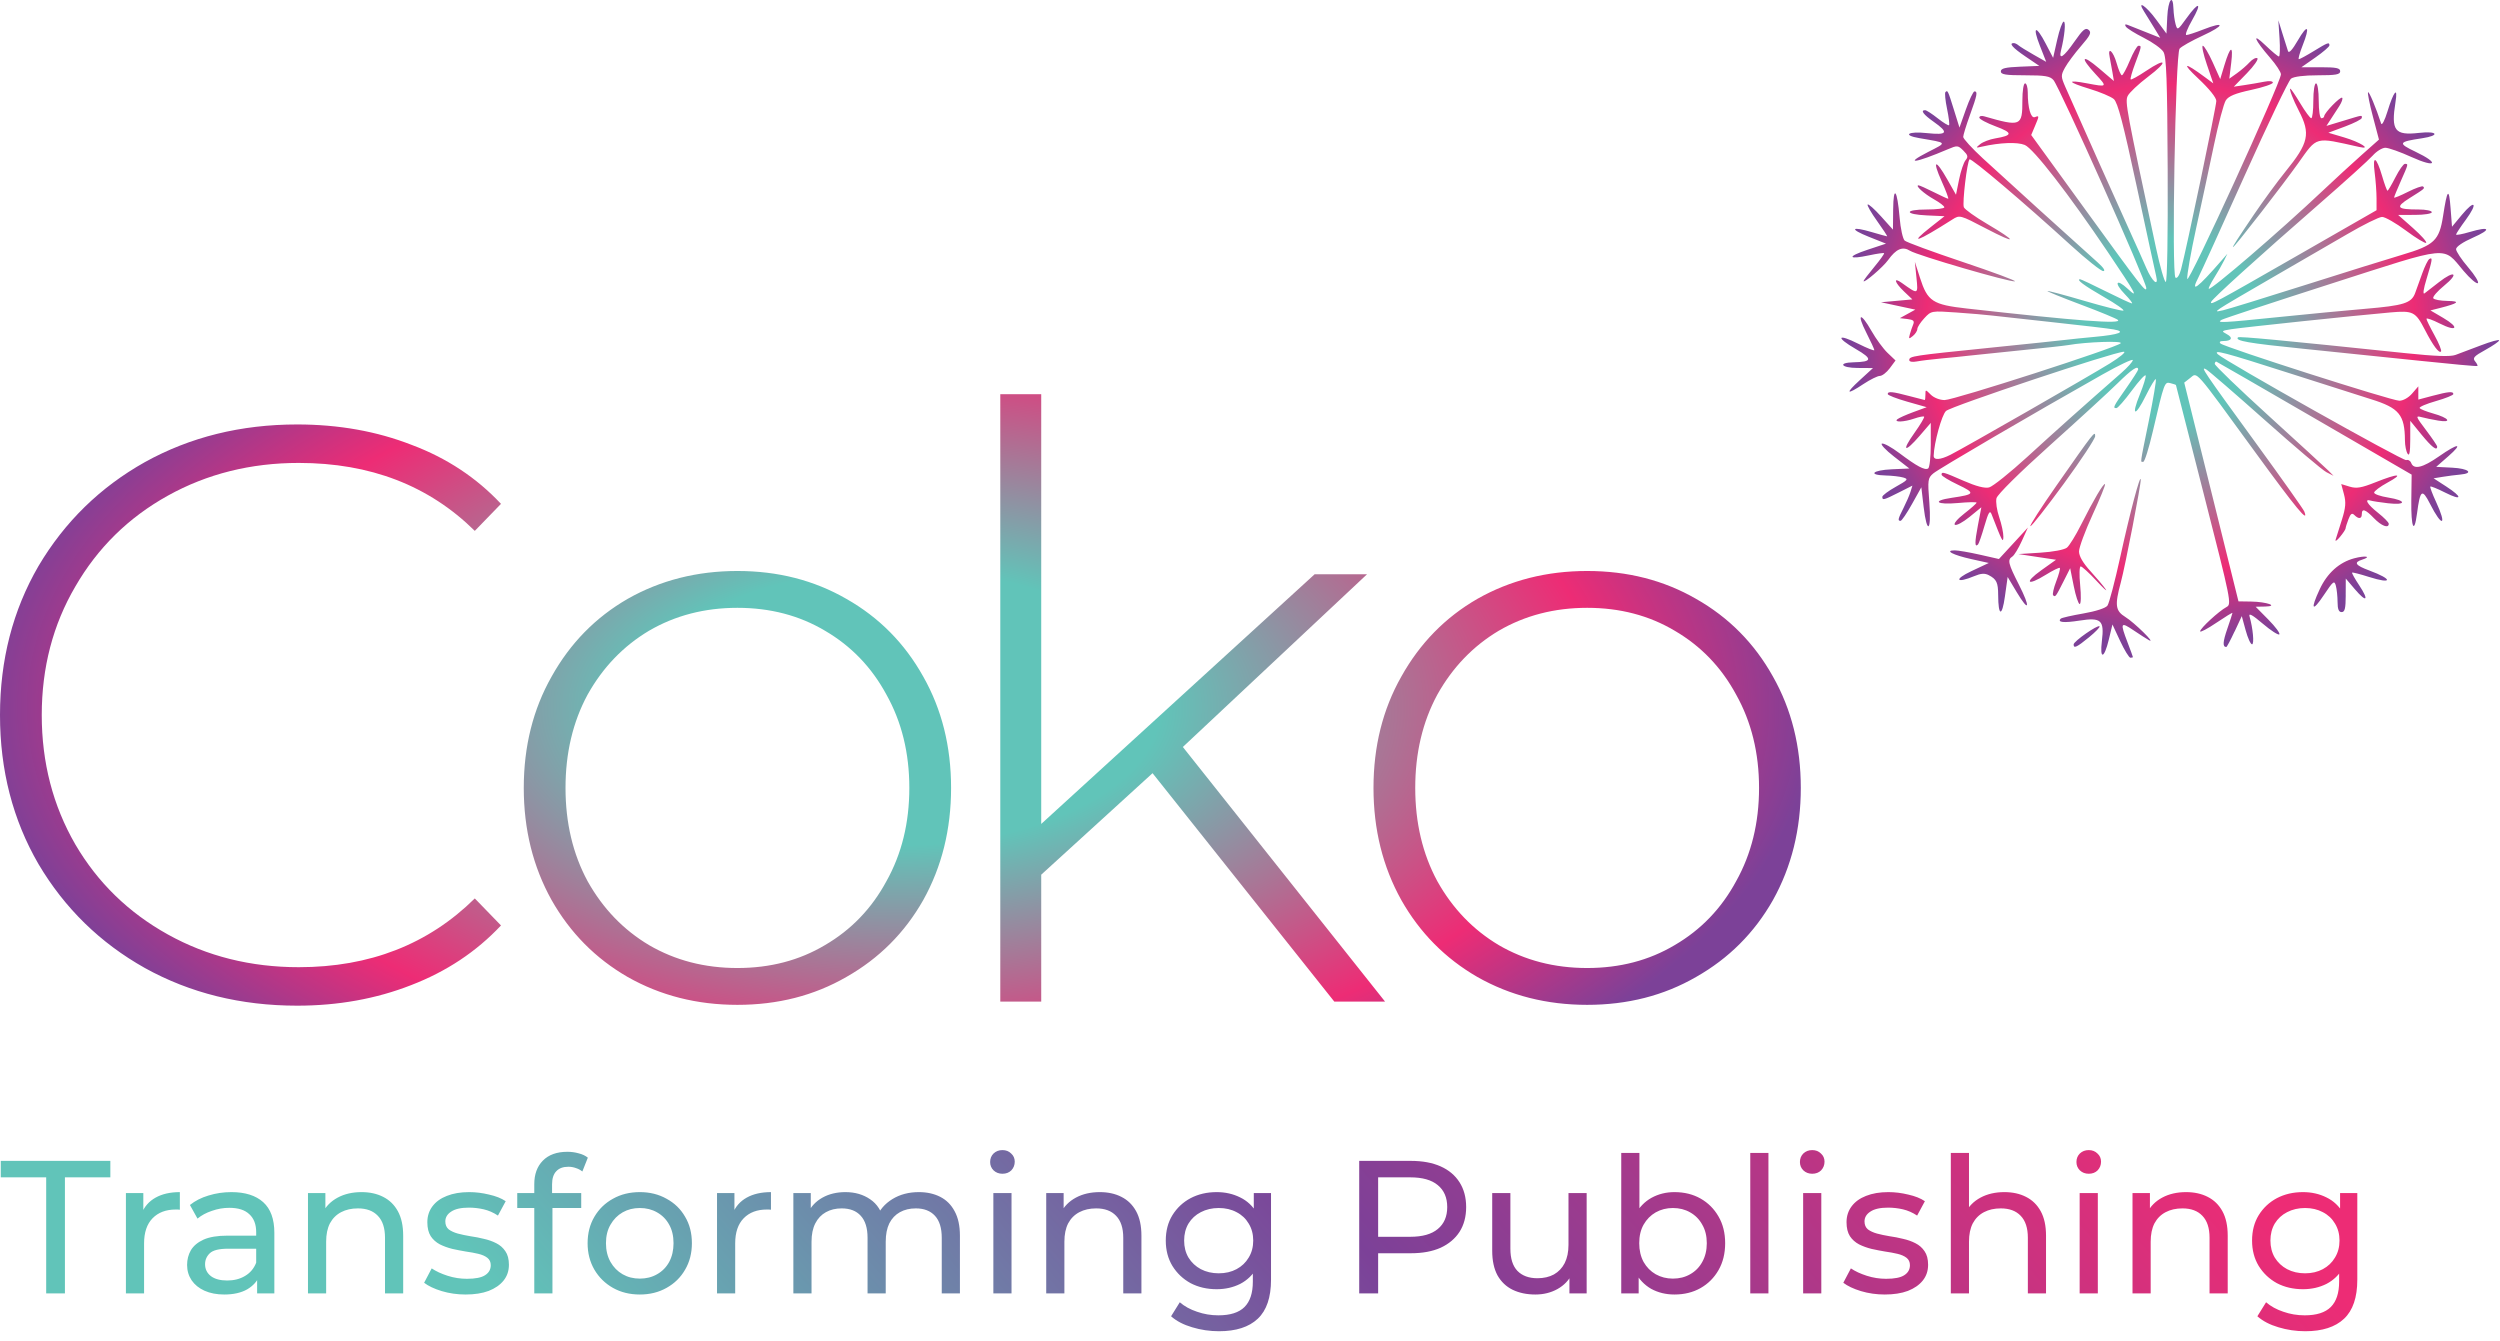
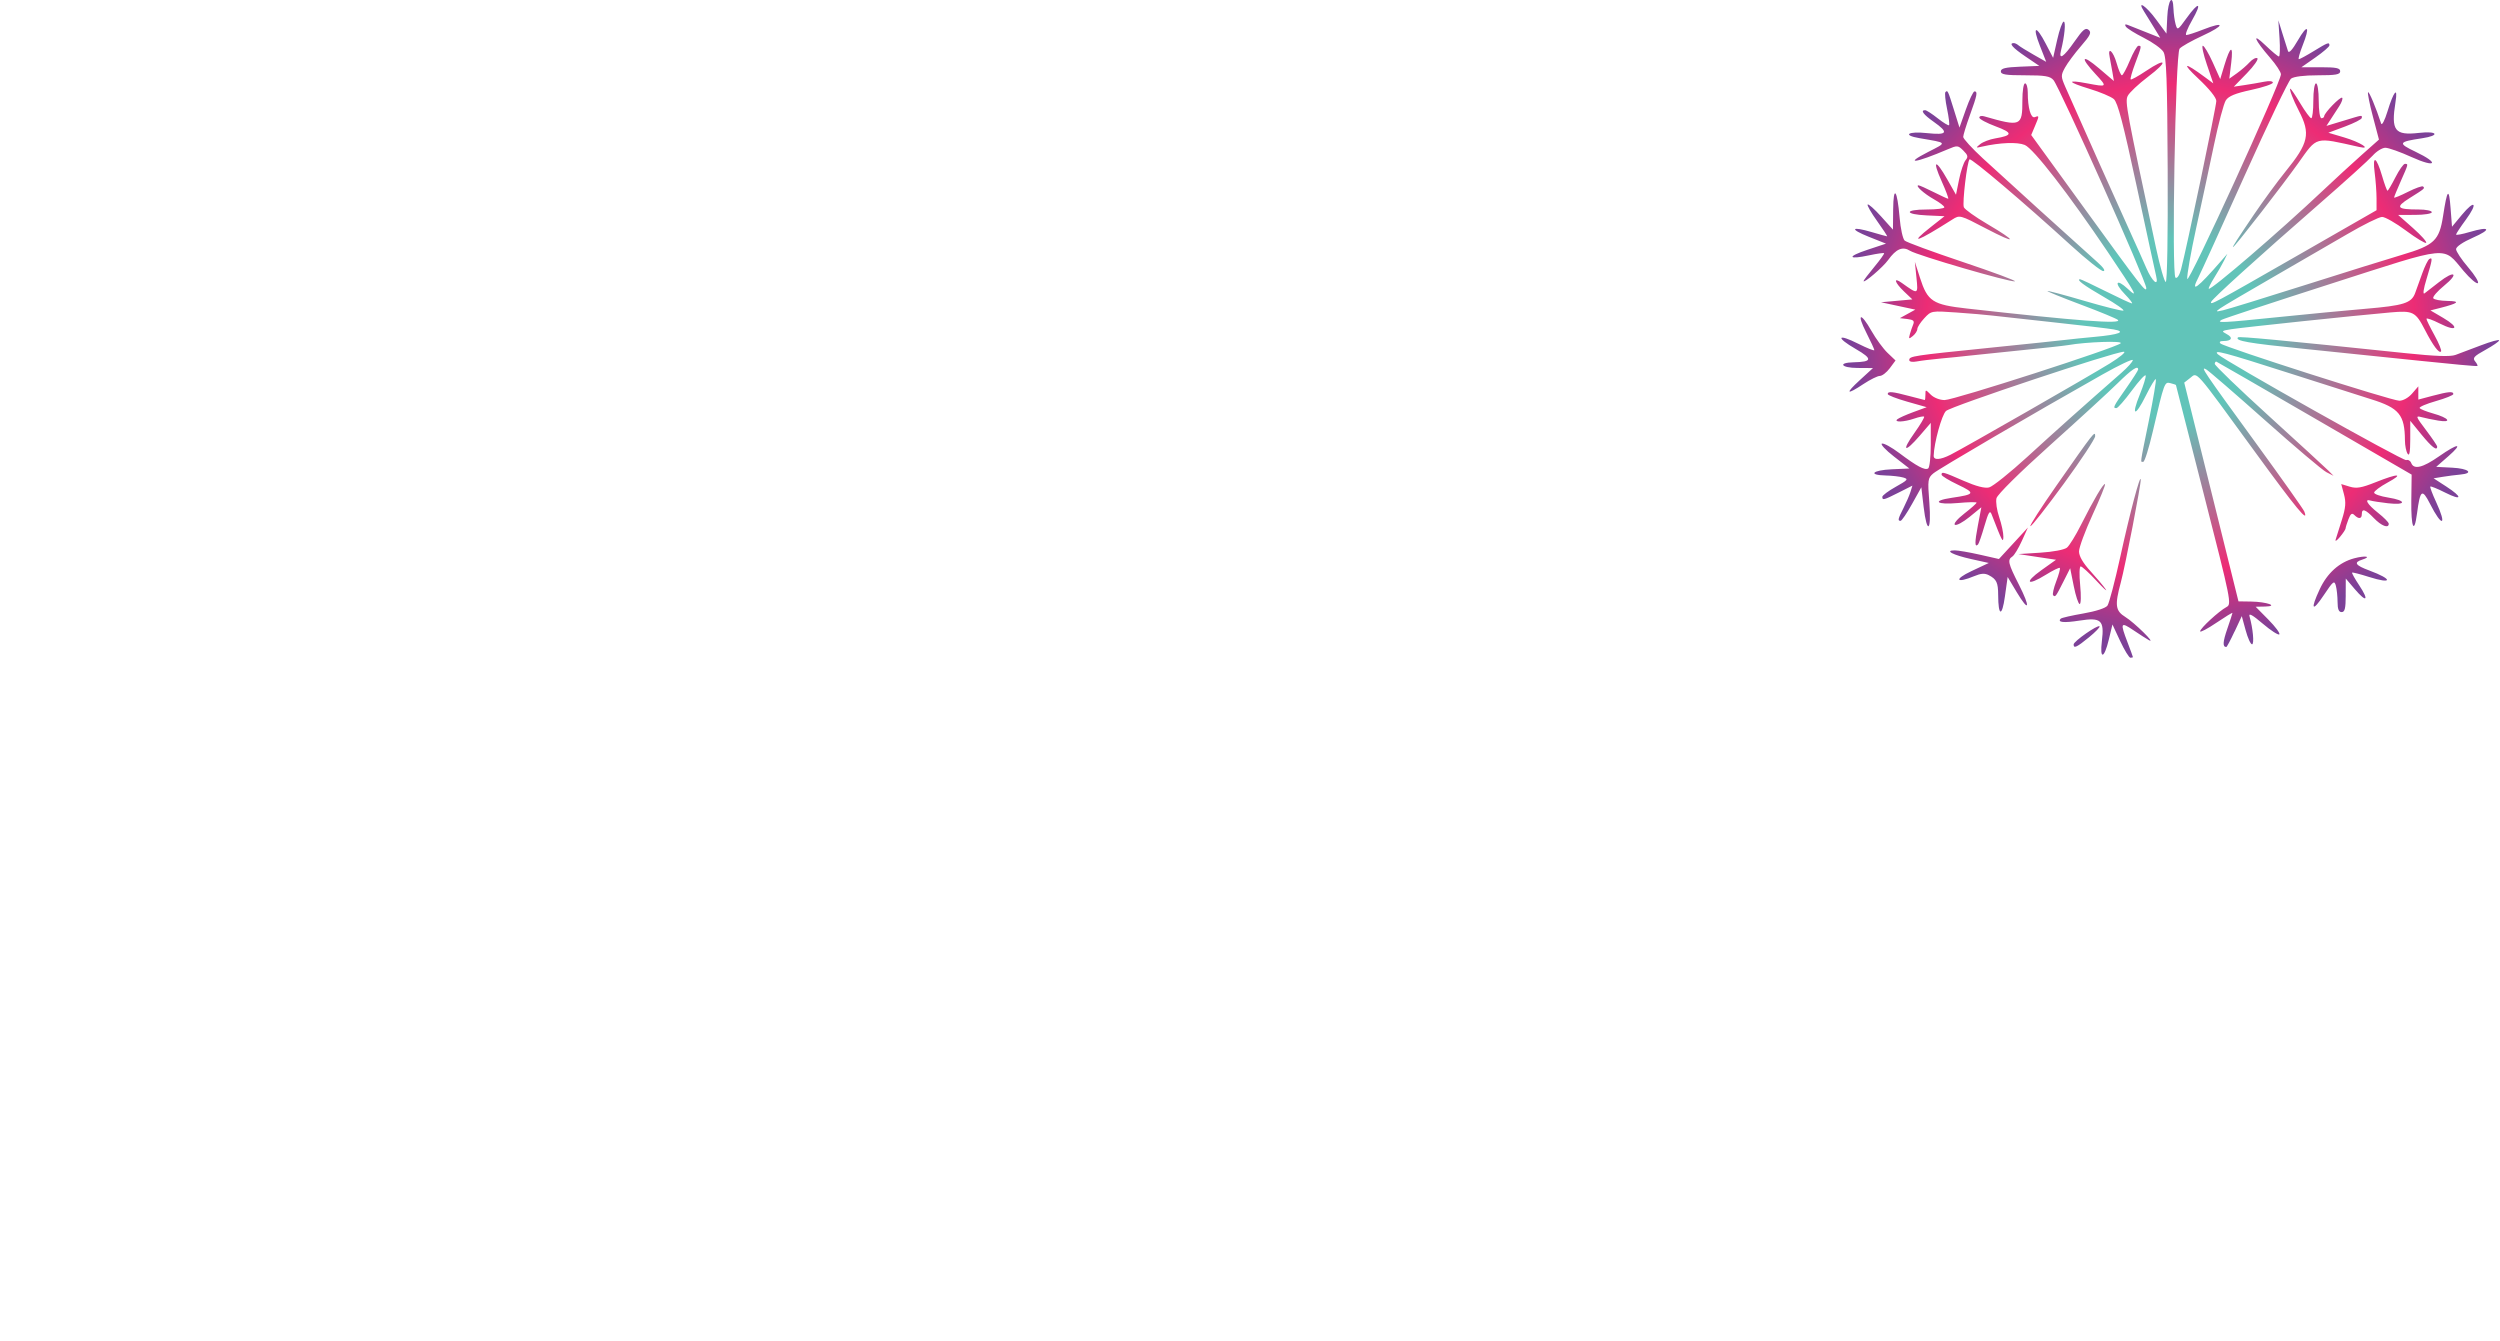
<svg xmlns="http://www.w3.org/2000/svg" viewBox="0 0 1585 850" fill="none">
  <path d="M1352.26 416.575C1352.26 416.341 1350.71 412.121 1348.83 407.197C1344.08 394.741 1344.43 394.049 1352.67 399.612C1356.67 402.305 1361.08 405.137 1362.49 405.905C1367.19 408.465 1353.19 394.708 1347.55 391.224C1341.14 387.263 1340.67 383.788 1344.57 369.353C1347.37 359.022 1357.45 307.037 1357.24 304.03C1356.98 300.201 1350.39 325.039 1344.32 352.788C1340.88 368.479 1337.2 382.514 1336.12 383.977C1334.98 385.548 1328.71 387.581 1320.84 388.944C1313.51 390.212 1307.07 391.684 1306.54 392.214C1304.16 394.583 1308.39 395.028 1318.39 393.462C1332.15 391.306 1334.21 393.187 1332.6 406.364C1331.14 418.316 1334.02 417.816 1336.96 405.608L1339.29 395.917L1344.21 406.458C1346.92 412.256 1349.84 417 1350.69 417C1351.55 417 1352.26 416.809 1352.26 416.575ZM1324.42 404.047C1328.56 400.667 1331.57 397.53 1331.12 397.076C1329.96 395.917 1314.68 406.6 1314.68 408.573C1314.68 411.32 1316.61 410.425 1324.42 404.047ZM1416.74 400.409L1421.29 390.624L1423.73 399.558C1425.07 404.471 1426.89 408.492 1427.78 408.492C1429.29 408.492 1428.39 398.409 1426.19 390.734C1425.53 388.444 1428.09 389.864 1434.58 395.395C1439.72 399.769 1444.45 402.828 1445.09 402.191C1445.72 401.555 1442.61 397.352 1438.16 392.851L1430.07 384.668L1435.98 384.548C1445.04 384.365 1437.13 381.535 1427.14 381.384L1419.19 381.264L1402.01 311.921L1384.8 242.577L1388.59 239.624C1393.28 235.964 1390.55 232.851 1429.55 286.34C1455.8 322.359 1464 332.265 1460.92 324.286C1460.39 322.897 1446.98 303.944 1431.14 282.169C1396.48 234.549 1394.76 231.991 1398.76 234.224C1400.36 235.115 1417.12 249.611 1436.02 266.437C1454.92 283.264 1472.43 298.073 1474.92 299.346L1479.46 301.661L1476.05 298.233C1474.17 296.348 1457.18 280.756 1438.3 263.586C1419.41 246.415 1404.04 231.601 1404.14 230.665C1404.25 229.729 1404.71 229.103 1405.18 229.273C1405.65 229.443 1433.71 245.629 1467.52 265.241L1528.98 300.9L1528.77 317.259C1528.54 334.509 1530.6 339.191 1532.39 325.534C1534.39 310.416 1535.59 309.528 1540.65 319.458C1548.38 334.647 1551.57 333.511 1544.42 318.117C1542.11 313.15 1540.49 308.811 1540.83 308.475C1541.17 308.138 1545.36 309.842 1550.15 312.26C1561.06 317.768 1561.53 315.325 1550.89 308.426L1542.9 303.252L1548.74 302.293C1551.96 301.765 1556.9 301.131 1559.71 300.884C1568.71 300.095 1565.21 297.05 1554.69 296.511L1544.54 295.99L1552.14 289.351C1562.03 280.698 1558.68 280.711 1546.27 289.375C1535.95 296.577 1530.38 297.893 1528.7 293.532C1528.14 292.074 1526.72 291.255 1525.52 291.711C1523.63 292.436 1410.36 228.779 1406.12 224.608C1402.88 221.411 1409.63 223.201 1451.93 236.746C1475.52 244.302 1498.67 251.68 1503.36 253.143C1521.07 258.658 1524.63 262.994 1524.73 279.165C1524.73 282.441 1525.51 286.27 1526.42 287.674C1527.57 289.458 1528.08 286.703 1528.1 278.511V266.795L1535.23 275.533C1541.72 283.481 1545.17 286.127 1545.17 283.148C1545.17 282.532 1541.98 277.818 1538.09 272.673C1531.61 264.127 1531.35 263.416 1535.1 264.436C1537.35 265.051 1542.2 266.053 1545.86 266.663C1554.97 268.178 1552.64 264.946 1542.61 262.148C1538.34 260.956 1534.49 259.411 1534.06 258.715C1533.63 258.02 1538.26 256.028 1544.35 254.29C1550.44 252.552 1555.42 250.546 1555.42 249.832C1555.42 247.986 1552.41 248.24 1542.19 250.953L1533.22 253.332V249.137V244.941L1529.28 249.503C1527.01 252.142 1523.59 254.063 1521.17 254.06C1516.28 254.055 1410.19 220.103 1407.8 217.779C1406.79 216.798 1407.49 216.203 1409.65 216.203C1414.94 216.203 1415.95 214.063 1411.73 211.813C1408.16 209.911 1408.33 209.738 1414.66 208.71C1421.62 207.582 1493.99 199.956 1515.67 198.067C1529.93 196.825 1531.47 197.617 1537.49 209.289C1542.51 219.05 1546.31 224.145 1547.6 222.861C1548.15 222.314 1546.31 217.721 1543.51 212.653C1540.71 207.586 1538.39 202.853 1538.38 202.135C1538.38 201.417 1542.14 202.75 1546.79 205.096C1557.76 210.637 1559.58 207.753 1549.02 201.557L1540.9 196.797L1546.89 195.279C1558.8 192.254 1560.22 190.915 1551.68 190.793C1547.27 190.729 1543.23 189.97 1542.69 189.106C1542.16 188.242 1545.27 184.633 1549.61 181.087C1559.31 173.168 1556.26 171.105 1546.33 178.867C1542.41 181.933 1538.29 185.126 1537.19 185.963C1535.95 186.898 1536.44 183.344 1538.46 176.744C1542.17 164.573 1542.41 162.85 1540.19 164.218C1539.32 164.751 1537.32 168.817 1535.73 173.253C1534.15 177.689 1532.11 183.325 1531.21 185.777C1528.85 192.201 1524.07 193.714 1499.57 195.784C1487.56 196.799 1463.13 199.128 1445.29 200.96C1408.68 204.72 1404.73 204.911 1408.57 202.74C1409.98 201.944 1441.29 191.61 1478.16 179.777C1554.49 155.27 1548.45 155.844 1561.96 171.817C1566.01 176.602 1570.05 180.069 1570.94 179.522C1571.83 178.975 1569.08 174.478 1564.84 169.529C1560.6 164.58 1557.14 159.373 1557.14 157.959C1557.14 156.438 1561.49 153.47 1567.8 150.698C1579.93 145.368 1578.75 143.254 1565.78 147.091C1561.02 148.5 1557.14 149.223 1557.14 148.697C1557.14 148.171 1559.91 143.964 1563.31 139.349C1571.17 128.672 1569.21 126.14 1560.85 136.187L1554.57 143.751L1553.66 131.904C1552.64 118.607 1551.56 119.755 1548.91 136.931C1546.5 152.517 1543.34 155.506 1522.86 161.564C1514 164.184 1486.01 172.91 1460.65 180.955C1435.29 189.001 1412.24 196.094 1409.42 196.717C1404.62 197.78 1404.52 197.697 1407.72 195.408C1409.59 194.064 1424.19 185.45 1440.16 176.265C1456.12 167.079 1477.64 154.613 1487.97 148.561C1498.3 142.508 1508.32 137.544 1510.23 137.528C1512.15 137.514 1518.99 141.432 1525.44 146.238C1531.89 151.044 1537.63 154.507 1538.18 153.933C1538.74 153.359 1534.97 149.148 1529.81 144.575L1520.41 136.261L1531.09 136.242C1537.05 136.232 1541.77 135.472 1541.77 134.521C1541.77 133.585 1537.98 132.819 1533.36 132.819C1519.52 132.819 1518.4 131.421 1527.64 125.625C1537.42 119.49 1537.46 119.458 1536.24 118.241C1535.7 117.71 1531.35 119.254 1526.56 121.673C1521.77 124.091 1517.85 125.696 1517.85 125.239C1517.85 124.782 1519.78 120.079 1522.12 114.788C1526.99 103.827 1526.97 103.891 1524.71 103.891C1523.79 103.891 1521.09 107.72 1518.71 112.399C1516.33 117.079 1514.06 120.908 1513.68 120.908C1513.29 120.908 1511.75 116.735 1510.27 111.635C1506.63 99.18 1504.02 97.928 1505.53 109.366C1506.18 114.31 1506.72 121.712 1506.73 125.815V133.274L1456.36 162.153C1403.35 192.542 1400.86 193.878 1401.91 191.317C1402.77 189.239 1432.32 162.479 1470.02 129.632C1486.46 115.315 1501.88 101.369 1504.3 98.641C1506.71 95.913 1510.32 93.68 1512.31 93.68C1514.31 93.68 1521.74 96.317 1528.84 99.54C1544.54 106.669 1546.91 103.575 1531.4 96.191C1520.04 90.777 1520.45 89.924 1535.54 87.669C1547.2 85.926 1545.52 82.901 1533.64 84.254C1518.26 86.005 1515.84 82.846 1518.74 64.752C1520.39 54.462 1517.63 57.689 1513.64 70.708C1511.92 76.323 1510.12 79.769 1509.66 78.365C1506.33 68.187 1502 57.841 1501.35 58.492C1500.92 58.923 1502.29 65.85 1504.41 73.887L1508.26 88.5L1497.26 98.273C1491.21 103.648 1480.1 113.851 1472.58 120.946C1445.29 146.719 1401.59 184.305 1400.35 183.068C1400.03 182.75 1401.62 179.546 1403.89 175.948C1406.16 172.35 1408.94 167.491 1410.08 165.152L1412.16 160.897L1408.46 165.152C1392.9 183.032 1388.37 186.308 1393.89 175.658C1395.35 172.84 1408.52 143.861 1423.14 111.261C1437.76 78.662 1450.98 51.032 1452.52 49.862C1454.24 48.555 1460.77 47.735 1469.49 47.735C1480.97 47.735 1483.68 47.247 1483.68 45.182C1483.68 43.15 1481.19 42.63 1471.39 42.63H1459.09L1467.97 36.433C1472.85 33.024 1476.85 29.578 1476.85 28.775C1476.85 26.546 1475.86 26.91 1466.88 32.42C1462.3 35.228 1458.06 37.525 1457.48 37.525C1456.89 37.525 1457.98 33.593 1459.88 28.787C1464.76 16.444 1463.1 14.796 1456.78 25.702C1453.32 31.677 1451.14 34.035 1450.59 32.397C1450.12 31.006 1448.55 26.038 1447.1 21.359L1444.47 12.85L1445.23 24.337C1445.64 30.654 1445.47 35.823 1444.84 35.823C1444.2 35.823 1440.3 32.569 1436.16 28.591C1427.26 20.044 1429.21 25.077 1439.3 36.688C1443.05 41.006 1446.12 45.693 1446.12 47.104C1446.12 52.307 1387.21 180.942 1386.71 176.845C1386.43 174.625 1388.97 160.174 1392.34 144.731C1395.72 129.288 1400.81 105.55 1403.64 91.979C1406.47 78.408 1409.85 65.652 1411.16 63.632C1412.92 60.923 1417.15 59.184 1427.27 57.004C1434.82 55.379 1440.99 53.299 1440.99 52.381C1440.99 51.406 1438.69 51.174 1435.44 51.822C1432.39 52.432 1426.82 53.388 1423.06 53.948L1416.23 54.965L1424.52 46.446C1429.07 41.761 1432.04 37.472 1431.14 36.915C1430.24 36.359 1428.05 37.499 1426.28 39.45C1424.51 41.401 1420.88 44.546 1418.22 46.44L1413.38 49.883L1414.59 39.875C1416.01 28.197 1414.05 28.874 1410.27 41.365L1407.62 50.132L1402.88 39.574C1400.26 33.767 1397.43 29.016 1396.6 29.016C1395.77 29.016 1396.92 34.382 1399.16 40.941L1403.23 52.865L1397.78 48.824C1384.76 39.174 1382.82 39.58 1393.61 49.694C1400.63 56.274 1405.14 61.873 1405.14 64.016C1405.14 67.484 1386.13 158.228 1382.79 170.733C1381.78 174.52 1380.33 176.709 1379.27 176.056C1376.7 174.472 1379.2 34.178 1381.86 30.862C1382.92 29.538 1389.55 25.802 1396.6 22.559C1410.69 16.074 1410.82 13.223 1396.77 18.741C1391.92 20.649 1387.13 22.21 1386.16 22.21C1385.19 22.21 1386.81 17.998 1389.77 12.85C1396.34 1.392 1394.17 0.555 1386.27 11.508C1380.68 19.277 1380.46 19.396 1379.32 15.337C1378.68 13.034 1378.08 8.66 1377.98 5.618C1377.68 -4.239 1374.58 -0.229 1374.05 10.697L1373.54 21.306L1366.99 12.399C1360.6 3.706 1354.47 -0.377 1359.36 7.32C1360.7 9.426 1363.55 14.038 1365.7 17.57L1369.6 23.99L1360.47 20.368C1355.45 18.375 1350.26 16.313 1348.93 15.785C1347.37 15.162 1346.96 15.538 1347.77 16.854C1348.47 17.969 1353.57 21.166 1359.12 23.956C1364.68 26.747 1370.28 30.75 1371.59 32.852C1373.52 35.944 1374.04 50.252 1374.31 107.72C1374.5 149.438 1374 178.765 1373.09 178.765C1372.24 178.765 1369.45 169.002 1366.89 157.068C1348.11 69.552 1347.19 64.667 1348.94 60.887C1349.91 58.801 1355.74 53.294 1361.89 48.648C1374.84 38.871 1373.79 36.114 1360.51 45.025C1355.58 48.334 1351.22 50.734 1350.85 50.357C1350.47 49.98 1351.77 45.378 1353.74 40.131C1357.83 29.244 1357.87 29.016 1355.78 29.016C1354.93 29.016 1352.48 33.228 1350.34 38.376C1348.2 43.523 1345.92 47.735 1345.28 47.735C1344.63 47.735 1343.14 44.289 1341.95 40.077C1339.78 32.345 1336.11 29.158 1337.54 36.249C1337.97 38.354 1338.75 42.618 1339.27 45.723L1340.21 51.368L1330.84 43.389C1319.8 33.996 1318.46 36.048 1328.52 46.922C1336.24 55.269 1336.21 55.303 1323.14 52.832C1309.94 50.338 1310.73 52.077 1324.72 56.313C1331.41 58.338 1338.35 61.256 1340.15 62.798C1342.64 64.944 1346.06 77.993 1354.72 118.355C1360.94 147.369 1366.45 172.83 1366.98 174.936C1368.79 182.196 1364.56 178.744 1360.72 169.831C1358.61 164.918 1354.59 155.92 1351.79 149.836C1346.46 138.252 1314.74 67.328 1309.43 55.135C1306.54 48.493 1306.53 47.76 1309.22 42.85C1310.79 39.979 1315.33 33.867 1319.32 29.269C1325.34 22.325 1326.16 20.574 1324.17 18.928C1322.23 17.326 1320.53 18.744 1315.22 26.365C1308.32 36.272 1305.08 38.407 1306.68 31.994C1308.97 22.826 1309.83 13.701 1308.4 13.701C1307.55 13.701 1305.69 18.87 1304.27 25.188L1301.68 36.674L1297.03 27.74C1290.72 15.619 1288.34 16.428 1293.29 29.013L1297.3 39.22L1289.32 34.689C1284.93 32.197 1280.61 29.518 1279.71 28.736C1278.82 27.954 1277.48 27.315 1276.72 27.315C1273.4 27.315 1276.01 30.304 1284.15 35.823L1292.93 41.779L1280.73 42.279C1271.42 42.661 1268.53 43.365 1268.53 45.257C1268.53 47.243 1271.58 47.735 1283.91 47.735C1296.54 47.735 1299.76 48.277 1301.9 50.76C1305.84 55.354 1360.74 178.359 1360.74 182.609C1360.74 185.911 1357.54 181.802 1321.88 132.604L1287.78 85.592L1290.11 80.082C1292.98 73.287 1292.98 73.16 1290.1 74.258C1287.55 75.236 1285.6 68.467 1285.6 58.583C1285.6 55.424 1284.84 52.84 1283.9 52.84C1282.94 52.84 1282.19 57.592 1282.19 63.693C1282.19 80.095 1281.28 80.468 1257.86 73.724C1256.21 73.25 1254.88 73.625 1254.88 74.556C1254.88 75.487 1259.53 77.987 1265.23 80.111C1276.27 84.226 1276.21 85.858 1264.89 87.764C1261.43 88.346 1257.18 89.972 1255.45 91.377C1252.49 93.784 1252.56 93.876 1256.58 92.961C1267.92 90.379 1278.97 89.947 1283.71 91.901C1289.2 94.169 1311.36 122.743 1336.28 159.687C1354.28 186.394 1356.13 189.791 1349.02 183.143C1341.66 176.261 1339.99 179.138 1347.1 186.448C1350.27 189.71 1352.32 192.378 1351.65 192.378C1350.97 192.378 1343.55 188.932 1335.12 184.721C1326.72 180.509 1319.38 177.063 1318.83 177.063C1315.95 177.063 1321.29 181.049 1333.85 188.269C1341.58 192.716 1347.14 196.612 1346.19 196.926C1345.25 197.24 1334.15 194.463 1321.52 190.755C1308.89 187.046 1298.33 184.231 1298.06 184.499C1297.79 184.768 1307.37 188.661 1319.34 193.152C1331.31 197.643 1341.83 201.986 1342.72 202.804C1345.8 205.629 1317.26 203.482 1247.03 195.607C1225.29 193.169 1222.08 191.077 1217.3 176.212L1214.02 166.002L1215.03 175.964C1216.13 186.873 1216.2 186.846 1205.78 179.394C1200.14 175.367 1201.09 179.029 1207.19 184.828L1212.44 189.826L1202.5 190.727L1192.54 191.629L1203.43 193.97L1214.32 196.31L1209.41 199.007L1204.51 201.704L1209.33 202.272C1213.08 202.714 1213.89 203.475 1212.97 205.692C1212.32 207.261 1211.36 210.076 1210.84 211.948C1209.99 214.954 1210.22 215.078 1212.75 213.016C1214.32 211.731 1215.59 209.737 1215.59 208.585C1215.59 207.432 1217.59 204.354 1220.02 201.745C1224.4 197.026 1224.5 197.007 1240.27 198.112C1248.99 198.722 1259.12 199.587 1262.76 200.034C1266.41 200.48 1283.98 202.417 1301.83 204.338C1319.67 206.259 1336.87 208.287 1340.04 208.845C1348.28 210.291 1343.68 212.132 1328.29 213.546C1321.25 214.193 1313.18 215.019 1310.36 215.381C1307.55 215.743 1285.65 218.035 1261.7 220.473C1212.46 225.487 1210.47 225.79 1210.47 228.282C1210.47 229.337 1212.42 229.707 1215.17 229.172C1217.75 228.669 1224.86 227.806 1230.96 227.253C1237.07 226.7 1244.75 225.921 1248.04 225.522C1251.32 225.123 1265.92 223.613 1280.48 222.169C1295.04 220.724 1308.87 219.203 1311.22 218.789C1322.73 216.758 1346.14 215.949 1344.52 217.637C1341.86 220.423 1238.86 253.639 1232.88 253.639C1229.83 253.639 1226.1 252.184 1224.14 250.236C1220.73 246.832 1220.72 246.832 1220.72 250.236C1220.72 252.108 1220.52 253.63 1220.29 253.619C1220.06 253.609 1215.64 252.468 1210.47 251.087C1199.84 248.242 1196.81 247.965 1196.81 249.835C1196.81 250.55 1202.37 252.716 1209.16 254.648L1221.52 258.161L1213.01 261.286C1208.33 263.005 1203.78 265.051 1202.88 265.832C1200.53 267.891 1207.27 267.594 1213.72 265.354C1216.73 264.31 1219.5 263.773 1219.89 264.161C1220.28 264.549 1217.49 269.232 1213.69 274.568C1205.32 286.333 1207.54 287.371 1217.16 276.187L1224.11 268.104V282.042C1224.11 289.708 1223.37 296.444 1222.45 297.011C1220.32 298.32 1215.34 295.656 1204.13 287.234C1199.23 283.555 1194.28 280.852 1193.15 281.228C1192.02 281.604 1195.47 285.314 1200.82 289.472L1210.55 297.032L1199.41 297.535C1187.09 298.091 1184.02 301.187 1195.52 301.456C1199.51 301.549 1204.52 302.124 1206.64 302.732C1210.11 303.73 1209.64 304.308 1201.94 308.617C1197.23 311.245 1193.39 314.116 1193.39 314.998C1193.39 317.311 1194.26 317.081 1203.84 312.244L1212.47 307.886L1211.25 311.819C1210.58 313.981 1208.59 318.592 1206.83 322.064C1203.29 329.06 1203.02 330.215 1204.95 330.215C1205.67 330.215 1208.93 325.429 1212.19 319.58L1218.13 308.944L1219.57 321.281C1221.7 339.294 1224.64 337.001 1223.19 318.464C1222.08 304.287 1222.24 303.107 1225.67 300.171C1229.09 297.257 1288.55 262.479 1332.98 237.415C1343.54 231.454 1352.19 227.362 1352.19 228.321C1352.19 229.28 1348.97 232.88 1345.04 236.321C1322.19 256.312 1302.92 273.528 1285.27 289.693C1274.28 299.752 1263.4 308.453 1261.1 309.028C1258.33 309.721 1252.88 308.304 1244.93 304.83C1231.96 299.155 1230.95 298.878 1230.95 300.974C1230.95 301.737 1235.6 304.577 1241.29 307.285C1252.59 312.669 1252.23 313.435 1237.36 315.619C1224.52 317.504 1227.63 320.178 1241.2 318.922C1247.77 318.313 1253.15 318.205 1253.15 318.682C1253.15 319.16 1249.67 322.264 1245.39 325.581C1240.98 329.011 1238.39 332.091 1239.42 332.722C1240.41 333.332 1244.58 331.085 1248.69 327.728L1256.17 321.624L1253.98 333.152C1251.91 344.027 1251.94 347.305 1254.08 345.172C1254.59 344.663 1256.42 339.366 1258.15 333.402C1260.65 324.813 1261.58 323.265 1262.63 325.961C1269.37 343.354 1270.05 344.654 1270.14 340.303C1270.19 337.896 1269 332.326 1267.5 327.925C1265.99 323.523 1265.21 318.099 1265.77 315.87C1266.38 313.477 1280.26 299.741 1299.67 282.332C1317.75 266.116 1337.04 248.431 1342.51 243.033C1351.55 234.13 1355.6 231.406 1355.6 234.258C1355.6 234.83 1352.14 240.227 1347.92 246.252C1339.76 257.884 1339.34 258.744 1341.81 258.744C1342.67 258.744 1347.07 253.726 1351.59 247.592C1356.11 241.459 1360.05 237.169 1360.35 238.06C1360.65 238.951 1358.99 244.342 1356.67 250.042C1350.94 264.101 1353.64 264.631 1360.49 250.79C1363.53 244.649 1366.36 239.972 1366.79 240.396C1367.21 240.82 1365.25 252.516 1362.44 266.387C1356.52 295.479 1356.89 292.778 1358.85 292.778C1359.7 292.778 1362.43 284.044 1364.92 273.369C1372.21 242.138 1372.29 241.943 1376.14 242.945C1378 243.43 1379.52 243.928 1379.53 244.053C1379.53 244.178 1387.54 275.497 1397.3 313.651C1414.52 380.992 1414.94 383.074 1411.64 384.836C1406.8 387.417 1394.89 398.379 1394.89 400.246C1394.89 401.108 1399.49 398.693 1405.12 394.88C1410.76 391.066 1415.38 388.238 1415.38 388.594C1415.38 388.95 1413.89 393.509 1412.09 398.725C1409.23 407.021 1409.06 410.195 1411.48 410.195C1411.84 410.195 1414.18 405.792 1416.68 400.41L1416.74 400.409ZM1225.95 288.948C1226.19 280.713 1231.05 263.097 1233.77 260.558C1237.01 257.527 1340.62 223.007 1346.47 223.007C1348.19 223.007 1344.24 226.33 1337.69 230.391C1324.95 238.289 1245.76 283.677 1236.65 288.301C1230.12 291.613 1225.87 291.87 1225.95 288.948ZM1278.56 375.349C1286.56 388.719 1287.51 385.487 1279.96 370.625C1273.14 357.216 1272.6 354.907 1275.83 352.846C1277.01 352.097 1279.71 347.656 1281.83 342.977L1285.69 334.468L1276.51 344.44L1267.32 354.411L1255.23 351.672C1248.58 350.165 1241.41 348.932 1239.3 348.932C1232.57 348.932 1238.16 351.88 1249.79 354.464L1260.89 356.928L1249.79 362.143C1238.58 367.414 1240.21 370.071 1251.71 365.254C1255.92 363.488 1258.35 363.331 1260.88 364.657C1265.84 367.256 1266.81 369.338 1266.84 377.297C1266.89 390.778 1269.28 391.289 1271.11 378.209L1272.85 365.794L1278.56 375.349ZM1487.17 377.436L1487.22 366.8L1493.02 373.607C1500.48 382.373 1502.16 380.772 1495.71 371.054C1492.96 366.925 1490.95 363.318 1491.23 363.038C1491.51 362.759 1496.28 363.978 1501.83 365.746C1517.04 370.59 1517.26 367.306 1502.11 361.688C1493.28 358.414 1492.06 356.583 1497.54 354.848C1503.94 352.824 1499.63 352.068 1492.54 353.97C1483.08 356.509 1475.5 363.307 1470.72 373.537C1464.64 386.548 1465.9 388.406 1473.28 377.331C1479.28 368.345 1479.98 367.8 1480.94 371.375C1481.52 373.538 1482.01 378.18 1482.02 381.69C1482.02 386.217 1482.79 388.071 1484.6 388.071C1486.61 388.071 1487.17 385.744 1487.19 377.436H1487.17ZM1318.83 371.054C1318.18 364.454 1318.32 359.128 1319.16 359.109C1319.98 359.09 1324.41 363.111 1328.98 368.043C1333.56 372.975 1336.29 375.479 1335.02 373.607C1333.76 371.735 1329.43 366.599 1325.41 362.193C1320.6 356.925 1318.1 352.615 1318.1 349.602C1318.1 347.082 1321.97 336.613 1326.7 326.339C1331.43 316.064 1334.98 307.337 1334.59 306.947C1333.72 306.074 1327.35 316.874 1319.3 332.864C1315.98 339.47 1312 345.916 1310.46 347.19C1308.85 348.521 1301.71 349.884 1293.67 350.395L1279.68 351.283L1291.59 353.086L1303.52 354.888L1294.17 361.559C1283.06 369.5 1285.24 371.732 1296.99 364.443C1301.51 361.64 1305.53 359.666 1305.92 360.057C1306.32 360.449 1305.29 364.278 1303.65 368.567C1302 372.857 1301.13 376.83 1301.69 377.397C1303.06 378.756 1303.32 378.421 1308.26 368.63L1312.49 360.249L1314.76 371.608C1316.01 377.855 1317.7 382.966 1318.52 382.966C1319.35 382.966 1319.48 377.641 1318.83 371.054ZM1487.11 335.004C1487.11 334.363 1487.94 331.75 1488.92 329.197C1490.26 325.669 1491.16 325.029 1492.67 326.533C1495.4 329.254 1497.39 329.012 1497.39 325.96C1497.39 322.112 1499.64 322.859 1505.07 328.512C1509.84 333.473 1514.47 335.219 1514.47 332.059C1514.47 331.201 1511.4 328.074 1507.64 325.109C1500.98 319.847 1498.66 316.044 1502.94 317.367C1504.11 317.731 1509.11 318.499 1514.04 319.074C1525.79 320.446 1525.87 317.315 1514.14 315.454C1509.26 314.681 1505.24 313.282 1505.19 312.346C1505.14 311.41 1508.95 308.556 1513.62 306.005C1524.47 300.107 1520.61 299.963 1506.16 305.724C1497.13 309.325 1494.02 309.855 1489.68 308.529L1484.34 306.895L1486.08 313.379C1487.45 318.521 1487.17 321.904 1484.7 329.718C1482.98 335.138 1481.23 340.722 1480.79 342.126C1480.35 343.529 1481.59 342.764 1483.53 340.424C1485.48 338.084 1487.09 335.645 1487.11 335.004ZM1308.55 306.526C1319.44 291.625 1328.34 278.121 1328.34 276.516C1328.34 272.847 1327.61 273.781 1303.93 307.667C1293.96 321.939 1286.47 333.617 1287.28 333.617C1288.1 333.617 1297.67 321.426 1308.55 306.526ZM1181.5 243.428C1185.73 240.628 1190.38 238.334 1191.84 238.33C1193.31 238.326 1196.14 236.122 1198.14 233.433L1201.77 228.542L1196.71 223.719C1193.94 221.066 1189.37 214.843 1186.56 209.89C1179.62 197.627 1176.88 198.439 1183.23 210.881C1186.03 216.378 1188.32 221.367 1188.32 221.966C1188.32 222.566 1183.75 220.757 1178.17 217.947C1164.78 211.214 1163.57 213.77 1176.59 221.289C1187.4 227.539 1187.09 229.434 1175.19 229.695C1165.02 229.918 1167.19 233.215 1177.55 233.285L1187.47 233.353L1179.19 240.943C1169.61 249.729 1170.52 250.702 1181.5 243.428ZM1569.21 229.084C1567.45 226.977 1568.52 225.797 1575.77 221.81C1580.53 219.193 1584.44 216.484 1584.45 215.79C1584.45 215.096 1579.29 216.509 1572.95 218.929C1566.61 221.349 1559.33 224.093 1556.77 225.027C1553.49 226.219 1544.08 225.886 1525.17 223.909C1445.97 215.631 1419.63 213.144 1418.9 213.875C1416.69 216.075 1425.43 217.606 1460.28 221.123C1481.16 223.231 1514.38 226.654 1534.1 228.731C1553.82 230.808 1570.27 232.303 1570.64 232.053C1571.01 231.803 1570.36 230.467 1569.21 229.084ZM1197.04 164.898C1202.13 157.78 1206.25 156.022 1210.93 158.979C1215.57 161.912 1274.93 179.205 1277.47 178.363C1278.45 178.038 1263.59 172.526 1244.46 166.114C1225.32 159.702 1208.71 153.588 1207.55 152.526C1206.38 151.464 1204.94 144.873 1204.35 137.878C1202.83 120.052 1200.42 117.064 1200.26 132.818L1200.13 145.581L1192.56 137.169C1188.4 132.543 1184.59 129.162 1184.09 129.656C1183.6 130.15 1186.32 134.893 1190.13 140.195C1193.94 145.497 1196.76 149.835 1196.41 149.835C1196.06 149.835 1191.74 148.641 1186.8 147.181C1173.57 143.264 1172.33 145.144 1184.86 150.137L1195.73 154.471L1183.91 158.391C1170.8 162.742 1171.52 164.766 1185.15 161.853C1189.99 160.82 1194.2 160.223 1194.51 160.527C1194.81 160.831 1192 164.759 1188.27 169.256C1184.54 173.753 1181.5 177.771 1181.5 178.185C1181.5 179.923 1193.85 169.363 1197.04 164.898ZM1329.91 166.356C1314.26 152.385 1268.16 110.618 1257.05 100.344C1250.24 94.047 1244.67 87.959 1244.67 86.814C1244.67 85.669 1246.59 79.424 1248.94 72.938C1253.54 60.242 1253.98 57.944 1251.82 57.944C1251.05 57.944 1248.6 63.107 1246.36 69.418L1242.3 80.893L1238.86 69.844C1234.99 57.375 1234.81 56.993 1233.42 58.376C1232.87 58.926 1233.32 63.709 1234.43 69.005C1235.53 74.301 1236.1 78.966 1235.69 79.372C1235.29 79.777 1232.04 77.802 1228.48 74.983C1224.92 72.163 1221.34 69.856 1220.53 69.856C1217.39 69.856 1219.41 72.606 1225.93 77.198C1235.74 84.12 1234.76 85.783 1221.63 84.383C1209.62 83.101 1205.82 85.688 1216.92 87.592C1235.03 90.698 1234.65 90.095 1222.41 96.365C1206.53 104.506 1214.3 103.449 1234.84 94.674C1240.94 92.067 1241.38 92.103 1244.77 95.479C1247.7 98.397 1247.94 99.464 1246.15 101.608C1244.96 103.036 1243.12 108.537 1242.05 113.832L1240.1 123.459L1234.54 113.674C1227.04 100.472 1224.86 101.263 1231.02 114.95C1233.76 121.034 1235.61 126.011 1235.15 126.011C1234.69 126.011 1230.52 124.097 1225.89 121.757C1221.26 119.417 1216.96 117.503 1216.35 117.503C1213.95 117.503 1219.83 122.82 1226.11 126.34C1229.75 128.376 1232.72 130.666 1232.72 131.43C1232.72 132.193 1227.73 132.818 1221.63 132.818C1207.16 132.818 1207.2 135.916 1221.68 136.569L1232.83 137.072L1224.3 143.798C1209.5 155.46 1215.29 153.475 1237.78 139.177C1242.48 136.19 1242.57 136.215 1259.17 144.895C1278.98 155.255 1279.38 153.455 1259.83 141.948C1252.22 137.472 1245.58 132.717 1245.07 131.381C1244.02 128.678 1247.14 102.57 1248.68 101.028C1249.72 99.99 1283.04 128.248 1312.97 155.566C1322.84 164.563 1332.06 171.9 1333.47 171.87C1335.04 171.836 1333.66 169.704 1329.91 166.356ZM1433.66 134.52C1442.04 123.757 1452.51 109.875 1456.92 103.671C1469.38 86.166 1467.14 86.773 1495.68 93.163C1504.14 95.056 1496.41 90.142 1486.16 87.111L1476.17 84.155L1486.78 80.201C1492.62 78.026 1497.39 75.575 1497.39 74.753C1497.39 72.877 1498.4 72.722 1485.76 76.555L1474.96 79.824L1477.64 75.691C1479.11 73.417 1481.57 69.619 1483.11 67.25C1484.64 64.881 1485.47 62.511 1484.94 61.982C1483.91 60.961 1473.62 71.525 1473.53 73.684C1473.49 74.386 1472.72 74.96 1471.78 74.96C1470.81 74.96 1470.07 70.139 1470.07 63.9C1470.07 57.66 1469.32 52.839 1468.36 52.839C1467.4 52.839 1466.65 57.66 1466.65 63.9C1466.65 69.983 1466.06 74.96 1465.34 74.96C1464.62 74.96 1461.51 70.749 1458.42 65.601C1455.33 60.454 1452.48 56.242 1452.09 56.242C1451.16 56.242 1453.87 63.319 1457.44 70.193C1465.03 84.831 1463.76 90.602 1448.95 108.834C1443.93 115.006 1434.92 127.307 1428.91 136.17C1410.11 163.901 1411.04 163.58 1433.66 134.52Z" fill="url(#paint0_angular_102_5)" />
-   <path d="M188.397 637.595C152.759 637.595 120.581 629.637 91.863 613.721C63.491 597.805 41.001 575.834 24.393 547.808C8.131 519.782 0 488.296 0 453.35C0 418.404 8.131 386.918 24.393 358.892C41.001 330.866 63.491 308.895 91.863 292.979C120.581 277.063 152.759 269.105 188.397 269.105C214.693 269.105 238.913 273.43 261.057 282.08C283.201 290.384 302.058 302.84 317.628 319.448L301.02 336.575C271.956 307.857 234.761 293.498 189.435 293.498C158.987 293.498 131.307 300.418 106.395 314.258C81.483 328.098 61.934 347.301 47.748 371.867C33.562 396.087 26.469 423.248 26.469 453.35C26.469 483.452 33.562 510.786 47.748 535.352C61.934 559.572 81.483 578.602 106.395 592.442C131.307 606.282 158.987 613.202 189.435 613.202C234.415 613.202 271.61 598.67 301.02 569.606L317.628 586.733C302.058 603.341 283.028 615.97 260.538 624.62C238.394 633.27 214.347 637.595 188.397 637.595ZM467.526 637.076C441.922 637.076 418.74 631.194 397.98 619.43C377.566 607.666 361.477 591.404 349.713 570.644C337.949 549.538 332.067 525.837 332.067 499.541C332.067 473.245 337.949 449.717 349.713 428.957C361.477 407.851 377.566 391.416 397.98 379.652C418.74 367.888 441.922 362.006 467.526 362.006C493.13 362.006 516.139 367.888 536.553 379.652C557.313 391.416 573.575 407.851 585.339 428.957C597.103 449.717 602.985 473.245 602.985 499.541C602.985 525.837 597.103 549.538 585.339 570.644C573.575 591.404 557.313 607.666 536.553 619.43C516.139 631.194 493.13 637.076 467.526 637.076ZM467.526 613.721C488.286 613.721 506.797 608.877 523.059 599.189C539.667 589.501 552.642 576.007 561.984 558.707C571.672 541.407 576.516 521.685 576.516 499.541C576.516 477.397 571.672 457.675 561.984 440.375C552.642 423.075 539.667 409.581 523.059 399.893C506.797 390.205 488.286 385.361 467.526 385.361C446.766 385.361 428.082 390.205 411.474 399.893C395.212 409.581 382.237 423.075 372.549 440.375C363.207 457.675 358.536 477.397 358.536 499.541C358.536 521.685 363.207 541.407 372.549 558.707C382.237 576.007 395.212 589.501 411.474 599.189C428.082 608.877 446.766 613.721 467.526 613.721ZM730.72 490.199L660.136 554.555V635H634.186V249.902H660.136V522.377L833.482 364.082H866.698L749.923 473.591L878.116 635H845.938L730.72 490.199ZM1006.26 637.076C980.645 637.076 957.466 631.194 936.706 619.43C916.292 607.666 900.203 591.404 888.439 570.644C876.675 549.538 870.793 525.837 870.793 499.541C870.793 473.245 876.675 449.717 888.439 428.957C900.203 407.851 916.292 391.416 936.706 379.652C957.466 367.888 980.645 362.006 1006.26 362.006C1031.86 362.006 1054.86 367.888 1075.27 379.652C1096.03 391.416 1112.3 407.851 1124.06 428.957C1135.82 449.717 1141.71 473.245 1141.71 499.541C1141.71 525.837 1135.82 549.538 1124.06 570.644C1112.3 591.404 1096.03 607.666 1075.27 619.43C1054.86 631.194 1031.86 637.076 1006.26 637.076ZM1006.26 613.721C1027.02 613.721 1045.52 608.877 1061.78 599.189C1078.39 589.501 1091.36 576.007 1100.7 558.707C1110.39 541.407 1115.24 521.685 1115.24 499.541C1115.24 477.397 1110.39 457.675 1100.7 440.375C1091.36 423.075 1078.39 409.581 1061.78 399.893C1045.52 390.205 1027.02 385.361 1006.26 385.361C985.495 385.361 966.808 390.205 950.2 399.893C933.938 409.581 920.963 423.075 911.275 440.375C901.933 457.675 897.262 477.397 897.262 499.541C897.262 521.685 901.933 541.407 911.275 558.707C920.963 576.007 933.938 589.501 950.2 599.189C966.808 608.877 985.495 613.721 1006.26 613.721Z" fill="url(#paint1_angular_102_5)" />
-   <path d="M29.28 820V746.44H0.48V736H69.96V746.44H41.16V820H29.28ZM79.826 820V756.4H90.866V773.68L89.786 769.36C91.546 764.96 94.506 761.6 98.666 759.28C102.826 756.96 107.946 755.8 114.026 755.8V766.96C113.546 766.88 113.066 766.84 112.586 766.84C112.186 766.84 111.786 766.84 111.386 766.84C105.226 766.84 100.346 768.68 96.746 772.36C93.146 776.04 91.346 781.36 91.346 788.32V820H79.826ZM163.017 820V806.56L162.417 804.04V781.12C162.417 776.24 160.977 772.48 158.097 769.84C155.297 767.12 151.057 765.76 145.377 765.76C141.617 765.76 137.937 766.4 134.337 767.68C130.737 768.88 127.697 770.52 125.217 772.6L120.417 763.96C123.697 761.32 127.617 759.32 132.177 757.96C136.817 756.52 141.657 755.8 146.697 755.8C155.417 755.8 162.137 757.92 166.857 762.16C171.577 766.4 173.937 772.88 173.937 781.6V820H163.017ZM142.137 820.72C137.417 820.72 133.257 819.92 129.657 818.32C126.137 816.72 123.417 814.52 121.497 811.72C119.577 808.84 118.617 805.6 118.617 802C118.617 798.56 119.417 795.44 121.017 792.64C122.697 789.84 125.377 787.6 129.057 785.92C132.817 784.24 137.857 783.4 144.177 783.4H164.337V791.68H144.657C138.897 791.68 135.017 792.64 133.017 794.56C131.017 796.48 130.017 798.8 130.017 801.52C130.017 804.64 131.257 807.16 133.737 809.08C136.217 810.92 139.657 811.84 144.057 811.84C148.377 811.84 152.137 810.88 155.337 808.96C158.617 807.04 160.977 804.24 162.417 800.56L164.697 808.48C163.177 812.24 160.497 815.24 156.657 817.48C152.817 819.64 147.977 820.72 142.137 820.72ZM229.216 755.8C234.416 755.8 238.976 756.8 242.896 758.8C246.896 760.8 250.016 763.84 252.256 767.92C254.496 772 255.616 777.16 255.616 783.4V820H244.096V784.72C244.096 778.56 242.576 773.92 239.536 770.8C236.576 767.68 232.376 766.12 226.936 766.12C222.856 766.12 219.296 766.92 216.256 768.52C213.216 770.12 210.856 772.48 209.176 775.6C207.576 778.72 206.776 782.6 206.776 787.24V820H195.256V756.4H206.296V773.56L204.496 769C206.576 764.84 209.776 761.6 214.096 759.28C218.416 756.96 223.456 755.8 229.216 755.8ZM295.176 820.72C289.896 820.72 284.856 820 280.056 818.56C275.336 817.12 271.616 815.36 268.896 813.28L273.696 804.16C276.416 806 279.776 807.56 283.776 808.84C287.776 810.12 291.856 810.76 296.016 810.76C301.376 810.76 305.216 810 307.536 808.48C309.936 806.96 311.136 804.84 311.136 802.12C311.136 800.12 310.416 798.56 308.976 797.44C307.536 796.32 305.616 795.48 303.216 794.92C300.896 794.36 298.296 793.88 295.416 793.48C292.536 793 289.656 792.44 286.776 791.8C283.896 791.08 281.256 790.12 278.856 788.92C276.456 787.64 274.536 785.92 273.096 783.76C271.656 781.52 270.936 778.56 270.936 774.88C270.936 771.04 272.016 767.68 274.176 764.8C276.336 761.92 279.376 759.72 283.296 758.2C287.296 756.6 292.016 755.8 297.456 755.8C301.616 755.8 305.816 756.32 310.056 757.36C314.376 758.32 317.896 759.72 320.616 761.56L315.696 770.68C312.816 768.76 309.816 767.44 306.696 766.72C303.576 766 300.456 765.64 297.336 765.64C292.296 765.64 288.536 766.48 286.056 768.16C283.576 769.76 282.336 771.84 282.336 774.4C282.336 776.56 283.056 778.24 284.496 779.44C286.016 780.56 287.936 781.44 290.256 782.08C292.656 782.72 295.296 783.28 298.176 783.76C301.056 784.16 303.936 784.72 306.816 785.44C309.696 786.08 312.296 787 314.616 788.2C317.016 789.4 318.936 791.08 320.376 793.24C321.896 795.4 322.656 798.28 322.656 801.88C322.656 805.72 321.536 809.04 319.296 811.84C317.056 814.64 313.896 816.84 309.816 818.44C305.736 819.96 300.856 820.72 295.176 820.72ZM338.733 820V750.76C338.733 744.52 340.533 739.56 344.133 735.88C347.813 732.12 353.013 730.24 359.733 730.24C362.213 730.24 364.573 730.56 366.813 731.2C369.133 731.76 371.093 732.68 372.693 733.96L369.213 742.72C368.013 741.76 366.653 741.04 365.133 740.56C363.613 740 362.013 739.72 360.333 739.72C356.973 739.72 354.413 740.68 352.653 742.6C350.893 744.44 350.013 747.2 350.013 750.88V759.4L350.253 764.68V820H338.733ZM327.933 765.88V756.4H368.493V765.88H327.933ZM405.66 820.72C399.26 820.72 393.58 819.32 388.62 816.52C383.66 813.72 379.74 809.88 376.86 805C373.98 800.04 372.54 794.44 372.54 788.2C372.54 781.88 373.98 776.28 376.86 771.4C379.74 766.52 383.66 762.72 388.62 760C393.58 757.2 399.26 755.8 405.66 755.8C411.98 755.8 417.62 757.2 422.58 760C427.62 762.72 431.54 766.52 434.34 771.4C437.22 776.2 438.66 781.8 438.66 788.2C438.66 794.52 437.22 800.12 434.34 805C431.54 809.88 427.62 813.72 422.58 816.52C417.62 819.32 411.98 820.72 405.66 820.72ZM405.66 810.64C409.74 810.64 413.38 809.72 416.58 807.88C419.86 806.04 422.42 803.44 424.26 800.08C426.1 796.64 427.02 792.68 427.02 788.2C427.02 783.64 426.1 779.72 424.26 776.44C422.42 773.08 419.86 770.48 416.58 768.64C413.38 766.8 409.74 765.88 405.66 765.88C401.58 765.88 397.94 766.8 394.74 768.64C391.54 770.48 388.98 773.08 387.06 776.44C385.14 779.72 384.18 783.64 384.18 788.2C384.18 792.68 385.14 796.64 387.06 800.08C388.98 803.44 391.54 806.04 394.74 807.88C397.94 809.72 401.58 810.64 405.66 810.64ZM454.592 820V756.4H465.632V773.68L464.552 769.36C466.312 764.96 469.272 761.6 473.432 759.28C477.592 756.96 482.712 755.8 488.792 755.8V766.96C488.312 766.88 487.832 766.84 487.352 766.84C486.952 766.84 486.552 766.84 486.152 766.84C479.992 766.84 475.112 768.68 471.512 772.36C467.912 776.04 466.112 781.36 466.112 788.32V820H454.592ZM582.55 755.8C587.67 755.8 592.19 756.8 596.11 758.8C600.03 760.8 603.07 763.84 605.23 767.92C607.47 772 608.59 777.16 608.59 783.4V820H597.07V784.72C597.07 778.56 595.63 773.92 592.75 770.8C589.87 767.68 585.83 766.12 580.63 766.12C576.79 766.12 573.43 766.92 570.55 768.52C567.67 770.12 565.43 772.48 563.83 775.6C562.31 778.72 561.55 782.6 561.55 787.24V820H550.03V784.72C550.03 778.56 548.59 773.92 545.71 770.8C542.91 767.68 538.87 766.12 533.59 766.12C529.83 766.12 526.51 766.92 523.63 768.52C520.75 770.12 518.51 772.48 516.91 775.6C515.31 778.72 514.51 782.6 514.51 787.24V820H502.99V756.4H514.03V773.32L512.23 769C514.23 764.84 517.31 761.6 521.47 759.28C525.63 756.96 530.47 755.8 535.99 755.8C542.07 755.8 547.31 757.32 551.71 760.36C556.11 763.32 558.99 767.84 560.35 773.92L555.67 772C557.59 767.12 560.95 763.2 565.75 760.24C570.55 757.28 576.15 755.8 582.55 755.8ZM629.787 820V756.4H641.307V820H629.787ZM635.547 744.16C633.307 744.16 631.427 743.44 629.907 742C628.467 740.56 627.747 738.8 627.747 736.72C627.747 734.56 628.467 732.76 629.907 731.32C631.427 729.88 633.307 729.16 635.547 729.16C637.787 729.16 639.627 729.88 641.067 731.32C642.587 732.68 643.347 734.4 643.347 736.48C643.347 738.64 642.627 740.48 641.187 742C639.747 743.44 637.867 744.16 635.547 744.16ZM697.263 755.8C702.463 755.8 707.023 756.8 710.943 758.8C714.943 760.8 718.063 763.84 720.303 767.92C722.543 772 723.663 777.16 723.663 783.4V820H712.143V784.72C712.143 778.56 710.623 773.92 707.583 770.8C704.623 767.68 700.423 766.12 694.983 766.12C690.903 766.12 687.343 766.92 684.303 768.52C681.263 770.12 678.903 772.48 677.223 775.6C675.623 778.72 674.823 782.6 674.823 787.24V820H663.303V756.4H674.343V773.56L672.543 769C674.623 764.84 677.823 761.6 682.143 759.28C686.463 756.96 691.503 755.8 697.263 755.8ZM772.823 844C766.983 844 761.303 843.16 755.783 841.48C750.343 839.88 745.903 837.56 742.463 834.52L747.983 825.64C750.943 828.2 754.583 830.2 758.903 831.64C763.223 833.16 767.743 833.92 772.463 833.92C779.983 833.92 785.503 832.16 789.023 828.64C792.543 825.12 794.303 819.76 794.303 812.56V799.12L795.503 786.52L794.903 773.8V756.4H805.823V811.36C805.823 822.56 803.023 830.8 797.422 836.08C791.823 841.36 783.623 844 772.823 844ZM771.383 817.36C765.223 817.36 759.703 816.08 754.823 813.52C750.023 810.88 746.183 807.24 743.303 802.6C740.503 797.96 739.103 792.6 739.103 786.52C739.103 780.36 740.503 775 743.303 770.44C746.183 765.8 750.023 762.2 754.823 759.64C759.703 757.08 765.223 755.8 771.383 755.8C776.823 755.8 781.783 756.92 786.263 759.16C790.743 761.32 794.303 764.68 796.943 769.24C799.663 773.8 801.023 779.56 801.023 786.52C801.023 793.4 799.663 799.12 796.943 803.68C794.303 808.24 790.743 811.68 786.263 814C781.783 816.24 776.823 817.36 771.383 817.36ZM772.703 807.28C776.943 807.28 780.703 806.4 783.983 804.64C787.263 802.88 789.823 800.44 791.663 797.32C793.583 794.2 794.543 790.6 794.543 786.52C794.543 782.44 793.583 778.84 791.663 775.72C789.823 772.6 787.263 770.2 783.983 768.52C780.703 766.76 776.943 765.88 772.703 765.88C768.463 765.88 764.663 766.76 761.303 768.52C758.023 770.2 755.423 772.6 753.503 775.72C751.663 778.84 750.743 782.44 750.743 786.52C750.743 790.6 751.663 794.2 753.503 797.32C755.423 800.44 758.023 802.88 761.303 804.64C764.663 806.4 768.463 807.28 772.703 807.28ZM861.741 820V736H894.501C901.861 736 908.141 737.16 913.341 739.48C918.541 741.8 922.541 745.16 925.341 749.56C928.141 753.96 929.541 759.2 929.541 765.28C929.541 771.36 928.141 776.6 925.341 781C922.541 785.32 918.541 788.68 913.341 791.08C908.141 793.4 901.861 794.56 894.501 794.56H868.341L873.741 788.92V820H861.741ZM873.741 790.12L868.341 784.12H894.141C901.821 784.12 907.621 782.48 911.541 779.2C915.541 775.92 917.541 771.28 917.541 765.28C917.541 759.28 915.541 754.64 911.541 751.36C907.621 748.08 901.821 746.44 894.141 746.44H868.341L873.741 740.44V790.12ZM973.422 820.72C967.982 820.72 963.182 819.72 959.022 817.72C954.942 815.72 951.742 812.68 949.422 808.6C947.182 804.44 946.062 799.24 946.062 793V756.4H957.582V791.68C957.582 797.92 959.062 802.6 962.022 805.72C965.062 808.84 969.302 810.4 974.742 810.4C978.742 810.4 982.222 809.6 985.182 808C988.142 806.32 990.422 803.92 992.022 800.8C993.622 797.6 994.422 793.76 994.422 789.28V756.4H1005.94V820H995.022V802.84L996.822 807.4C994.742 811.64 991.622 814.92 987.462 817.24C983.302 819.56 978.622 820.72 973.422 820.72ZM1061.59 820.72C1056.15 820.72 1051.23 819.52 1046.83 817.12C1042.51 814.64 1039.07 811 1036.51 806.2C1034.03 801.4 1032.79 795.4 1032.79 788.2C1032.79 781 1034.07 775 1036.63 770.2C1039.27 765.4 1042.75 761.8 1047.07 759.4C1051.47 757 1056.31 755.8 1061.59 755.8C1067.83 755.8 1073.35 757.16 1078.15 759.88C1082.95 762.6 1086.75 766.4 1089.55 771.28C1092.35 776.08 1093.75 781.72 1093.75 788.2C1093.75 794.68 1092.35 800.36 1089.55 805.24C1086.75 810.12 1082.95 813.92 1078.15 816.64C1073.35 819.36 1067.83 820.72 1061.59 820.72ZM1027.87 820V730.96H1039.39V773.32L1038.19 788.08L1038.91 802.84V820H1027.87ZM1060.63 810.64C1064.71 810.64 1068.35 809.72 1071.55 807.88C1074.83 806.04 1077.39 803.44 1079.23 800.08C1081.15 796.64 1082.11 792.68 1082.11 788.2C1082.11 783.64 1081.15 779.72 1079.23 776.44C1077.39 773.08 1074.83 770.48 1071.55 768.64C1068.35 766.8 1064.71 765.88 1060.63 765.88C1056.63 765.88 1052.99 766.8 1049.71 768.64C1046.51 770.48 1043.95 773.08 1042.03 776.44C1040.19 779.72 1039.27 783.64 1039.27 788.2C1039.27 792.68 1040.19 796.64 1042.03 800.08C1043.95 803.44 1046.51 806.04 1049.71 807.88C1052.99 809.72 1056.63 810.64 1060.63 810.64ZM1109.67 820V730.96H1121.19V820H1109.67ZM1143.19 820V756.4H1154.71V820H1143.19ZM1148.95 744.16C1146.71 744.16 1144.83 743.44 1143.31 742C1141.87 740.56 1141.15 738.8 1141.15 736.72C1141.15 734.56 1141.87 732.76 1143.31 731.32C1144.83 729.88 1146.71 729.16 1148.95 729.16C1151.19 729.16 1153.03 729.88 1154.47 731.32C1155.99 732.68 1156.75 734.4 1156.75 736.48C1156.75 738.64 1156.03 740.48 1154.59 742C1153.15 743.44 1151.27 744.16 1148.95 744.16ZM1194.94 820.72C1189.66 820.72 1184.62 820 1179.82 818.56C1175.1 817.12 1171.38 815.36 1168.66 813.28L1173.46 804.16C1176.18 806 1179.54 807.56 1183.54 808.84C1187.54 810.12 1191.62 810.76 1195.78 810.76C1201.14 810.76 1204.98 810 1207.3 808.48C1209.7 806.96 1210.9 804.84 1210.9 802.12C1210.9 800.12 1210.18 798.56 1208.74 797.44C1207.3 796.32 1205.38 795.48 1202.98 794.92C1200.66 794.36 1198.06 793.88 1195.18 793.48C1192.3 793 1189.42 792.44 1186.54 791.8C1183.66 791.08 1181.02 790.12 1178.62 788.92C1176.22 787.64 1174.3 785.92 1172.86 783.76C1171.42 781.52 1170.7 778.56 1170.7 774.88C1170.7 771.04 1171.78 767.68 1173.94 764.8C1176.1 761.92 1179.14 759.72 1183.06 758.2C1187.06 756.6 1191.78 755.8 1197.22 755.8C1201.38 755.8 1205.58 756.32 1209.82 757.36C1214.14 758.32 1217.66 759.72 1220.38 761.56L1215.46 770.68C1212.58 768.76 1209.58 767.44 1206.46 766.72C1203.34 766 1200.22 765.64 1197.1 765.64C1192.06 765.64 1188.3 766.48 1185.82 768.16C1183.34 769.76 1182.1 771.84 1182.1 774.4C1182.1 776.56 1182.82 778.24 1184.26 779.44C1185.78 780.56 1187.7 781.44 1190.02 782.08C1192.42 782.72 1195.06 783.28 1197.94 783.76C1200.82 784.16 1203.7 784.72 1206.58 785.44C1209.46 786.08 1212.06 787 1214.38 788.2C1216.78 789.4 1218.7 791.08 1220.14 793.24C1221.66 795.4 1222.42 798.28 1222.42 801.88C1222.42 805.72 1221.3 809.04 1219.06 811.84C1216.82 814.64 1213.66 816.84 1209.58 818.44C1205.5 819.96 1200.62 820.72 1194.94 820.72ZM1270.78 755.8C1275.98 755.8 1280.54 756.8 1284.46 758.8C1288.46 760.8 1291.58 763.84 1293.82 767.92C1296.06 772 1297.18 777.16 1297.18 783.4V820H1285.66V784.72C1285.66 778.56 1284.14 773.92 1281.1 770.8C1278.14 767.68 1273.94 766.12 1268.5 766.12C1264.42 766.12 1260.86 766.92 1257.82 768.52C1254.78 770.12 1252.42 772.48 1250.74 775.6C1249.14 778.72 1248.34 782.6 1248.34 787.24V820H1236.82V730.96H1248.34V773.56L1246.06 769C1248.14 764.84 1251.34 761.6 1255.66 759.28C1259.98 756.96 1265.02 755.8 1270.78 755.8ZM1318.5 820V756.4H1330.02V820H1318.5ZM1324.26 744.16C1322.02 744.16 1320.14 743.44 1318.62 742C1317.18 740.56 1316.46 738.8 1316.46 736.72C1316.46 734.56 1317.18 732.76 1318.62 731.32C1320.14 729.88 1322.02 729.16 1324.26 729.16C1326.5 729.16 1328.34 729.88 1329.78 731.32C1331.3 732.68 1332.06 734.4 1332.06 736.48C1332.06 738.64 1331.34 740.48 1329.9 742C1328.46 743.44 1326.58 744.16 1324.26 744.16ZM1385.97 755.8C1391.17 755.8 1395.73 756.8 1399.65 758.8C1403.65 760.8 1406.77 763.84 1409.01 767.92C1411.25 772 1412.37 777.16 1412.37 783.4V820H1400.85V784.72C1400.85 778.56 1399.33 773.92 1396.29 770.8C1393.33 767.68 1389.13 766.12 1383.69 766.12C1379.61 766.12 1376.05 766.92 1373.01 768.52C1369.97 770.12 1367.61 772.48 1365.93 775.6C1364.33 778.72 1363.53 782.6 1363.53 787.24V820H1352.01V756.4H1363.05V773.56L1361.25 769C1363.33 764.84 1366.53 761.6 1370.85 759.28C1375.17 756.96 1380.21 755.8 1385.97 755.8ZM1461.53 844C1455.69 844 1450.01 843.16 1444.49 841.48C1439.05 839.88 1434.61 837.56 1431.17 834.52L1436.69 825.64C1439.65 828.2 1443.29 830.2 1447.61 831.64C1451.93 833.16 1456.45 833.92 1461.17 833.92C1468.69 833.92 1474.21 832.16 1477.73 828.64C1481.25 825.12 1483.01 819.76 1483.01 812.56V799.12L1484.21 786.52L1483.61 773.8V756.4H1494.53V811.36C1494.53 822.56 1491.73 830.8 1486.13 836.08C1480.53 841.36 1472.33 844 1461.53 844ZM1460.09 817.36C1453.93 817.36 1448.41 816.08 1443.53 813.52C1438.73 810.88 1434.89 807.24 1432.01 802.6C1429.21 797.96 1427.81 792.6 1427.81 786.52C1427.81 780.36 1429.21 775 1432.01 770.44C1434.89 765.8 1438.73 762.2 1443.53 759.64C1448.41 757.08 1453.93 755.8 1460.09 755.8C1465.53 755.8 1470.49 756.92 1474.97 759.16C1479.45 761.32 1483.01 764.68 1485.65 769.24C1488.37 773.8 1489.73 779.56 1489.73 786.52C1489.73 793.4 1488.37 799.12 1485.65 803.68C1483.01 808.24 1479.45 811.68 1474.97 814C1470.49 816.24 1465.53 817.36 1460.09 817.36ZM1461.41 807.28C1465.65 807.28 1469.41 806.4 1472.69 804.64C1475.97 802.88 1478.53 800.44 1480.37 797.32C1482.29 794.2 1483.25 790.6 1483.25 786.52C1483.25 782.44 1482.29 778.84 1480.37 775.72C1478.53 772.6 1475.97 770.2 1472.69 768.52C1469.41 766.76 1465.65 765.88 1461.41 765.88C1457.17 765.88 1453.37 766.76 1450.01 768.52C1446.73 770.2 1444.13 772.6 1442.21 775.72C1440.37 778.84 1439.45 782.44 1439.45 786.52C1439.45 790.6 1440.37 794.2 1442.21 797.32C1444.13 800.44 1446.73 802.88 1450.01 804.64C1453.37 806.4 1457.17 807.28 1461.41 807.28Z" fill="url(#paint2_linear_102_5)" />
  <defs>
    <radialGradient id="paint0_angular_102_5" cx="0" cy="0" r="1" gradientUnits="userSpaceOnUse" gradientTransform="translate(1375.95 208.5) rotate(90) scale(208.5)">
      <stop offset="0.275" stop-color="#61C4B9" />
      <stop offset="0.742" stop-color="#ED2C75" />
      <stop offset="0.965" stop-color="#7C4198" />
    </radialGradient>
    <radialGradient id="paint1_angular_102_5" cx="0" cy="0" r="1" gradientUnits="userSpaceOnUse" gradientTransform="translate(569.455 448.5) rotate(90) scale(316.5 598)">
      <stop offset="0.275" stop-color="#61C4B9" />
      <stop offset="0.742" stop-color="#ED2C75" />
      <stop offset="0.965" stop-color="#7C4198" />
    </radialGradient>
    <linearGradient id="paint2_linear_102_5" x1="469.806" y1="992.598" x2="1127.13" y2="414.027" gradientUnits="userSpaceOnUse">
      <stop stop-color="#61C4B9" />
      <stop offset="0.49" stop-color="#7C4198" />
      <stop offset="1" stop-color="#ED2C75" />
    </linearGradient>
  </defs>
</svg>